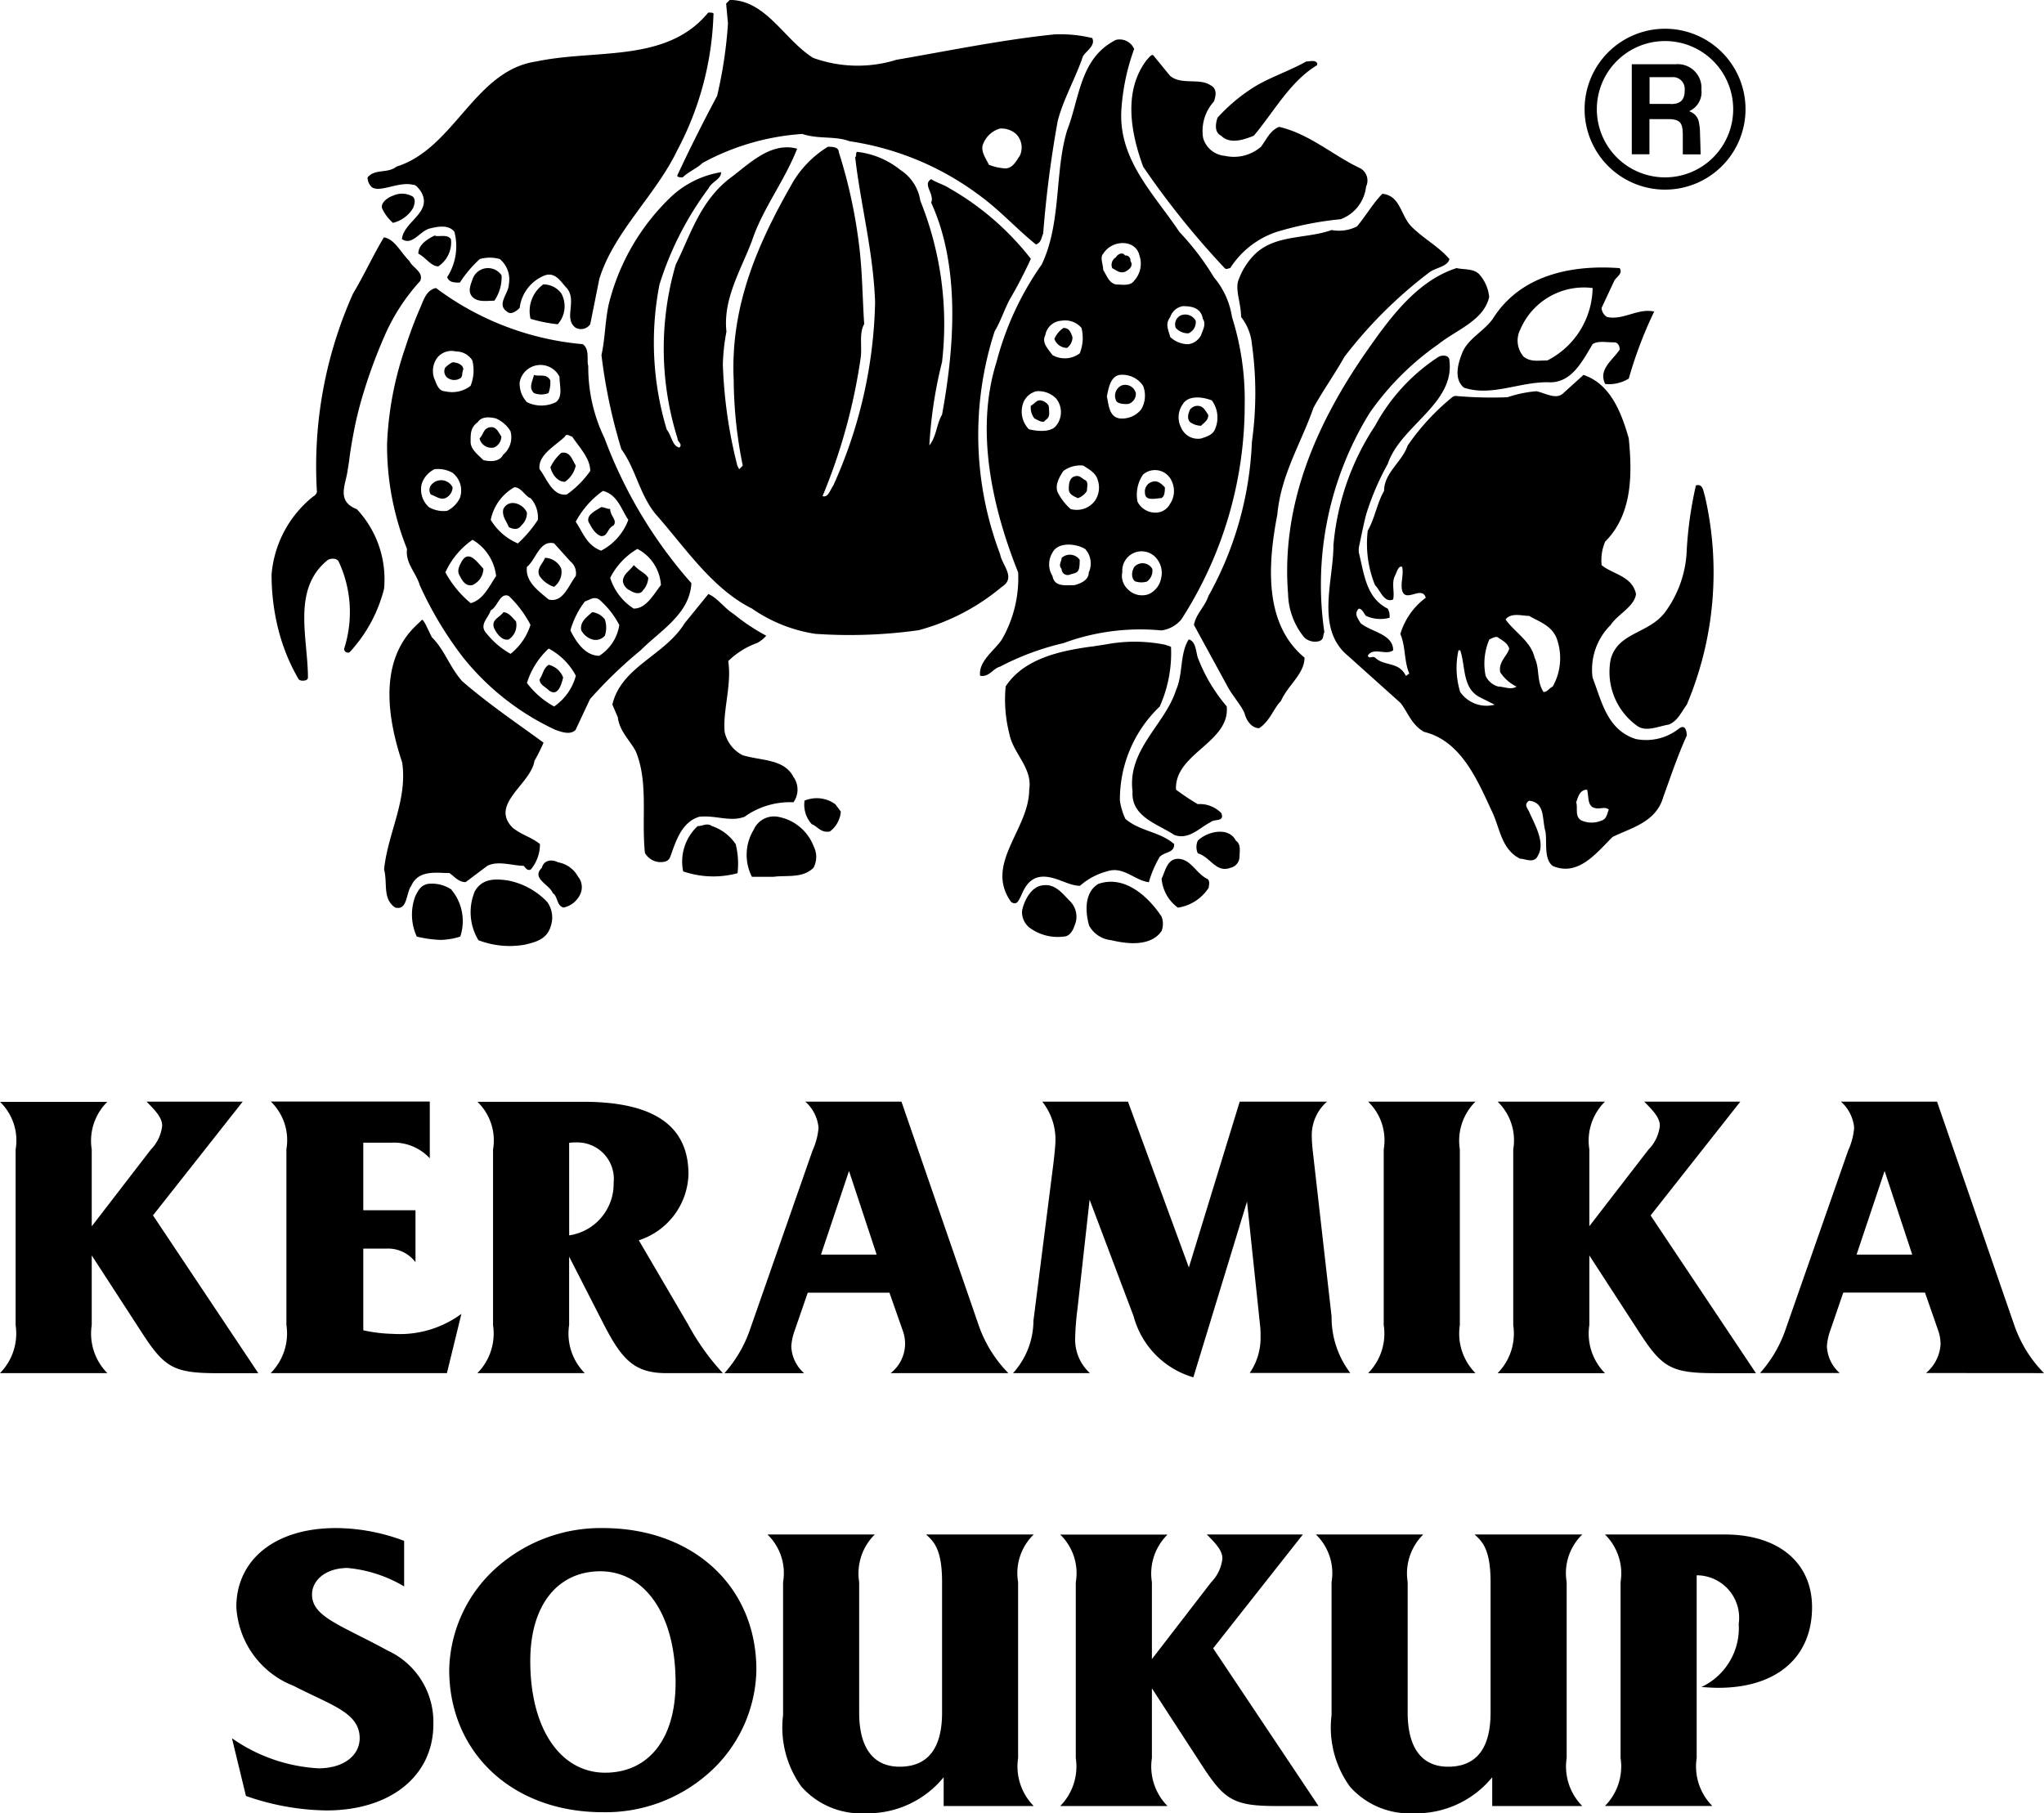
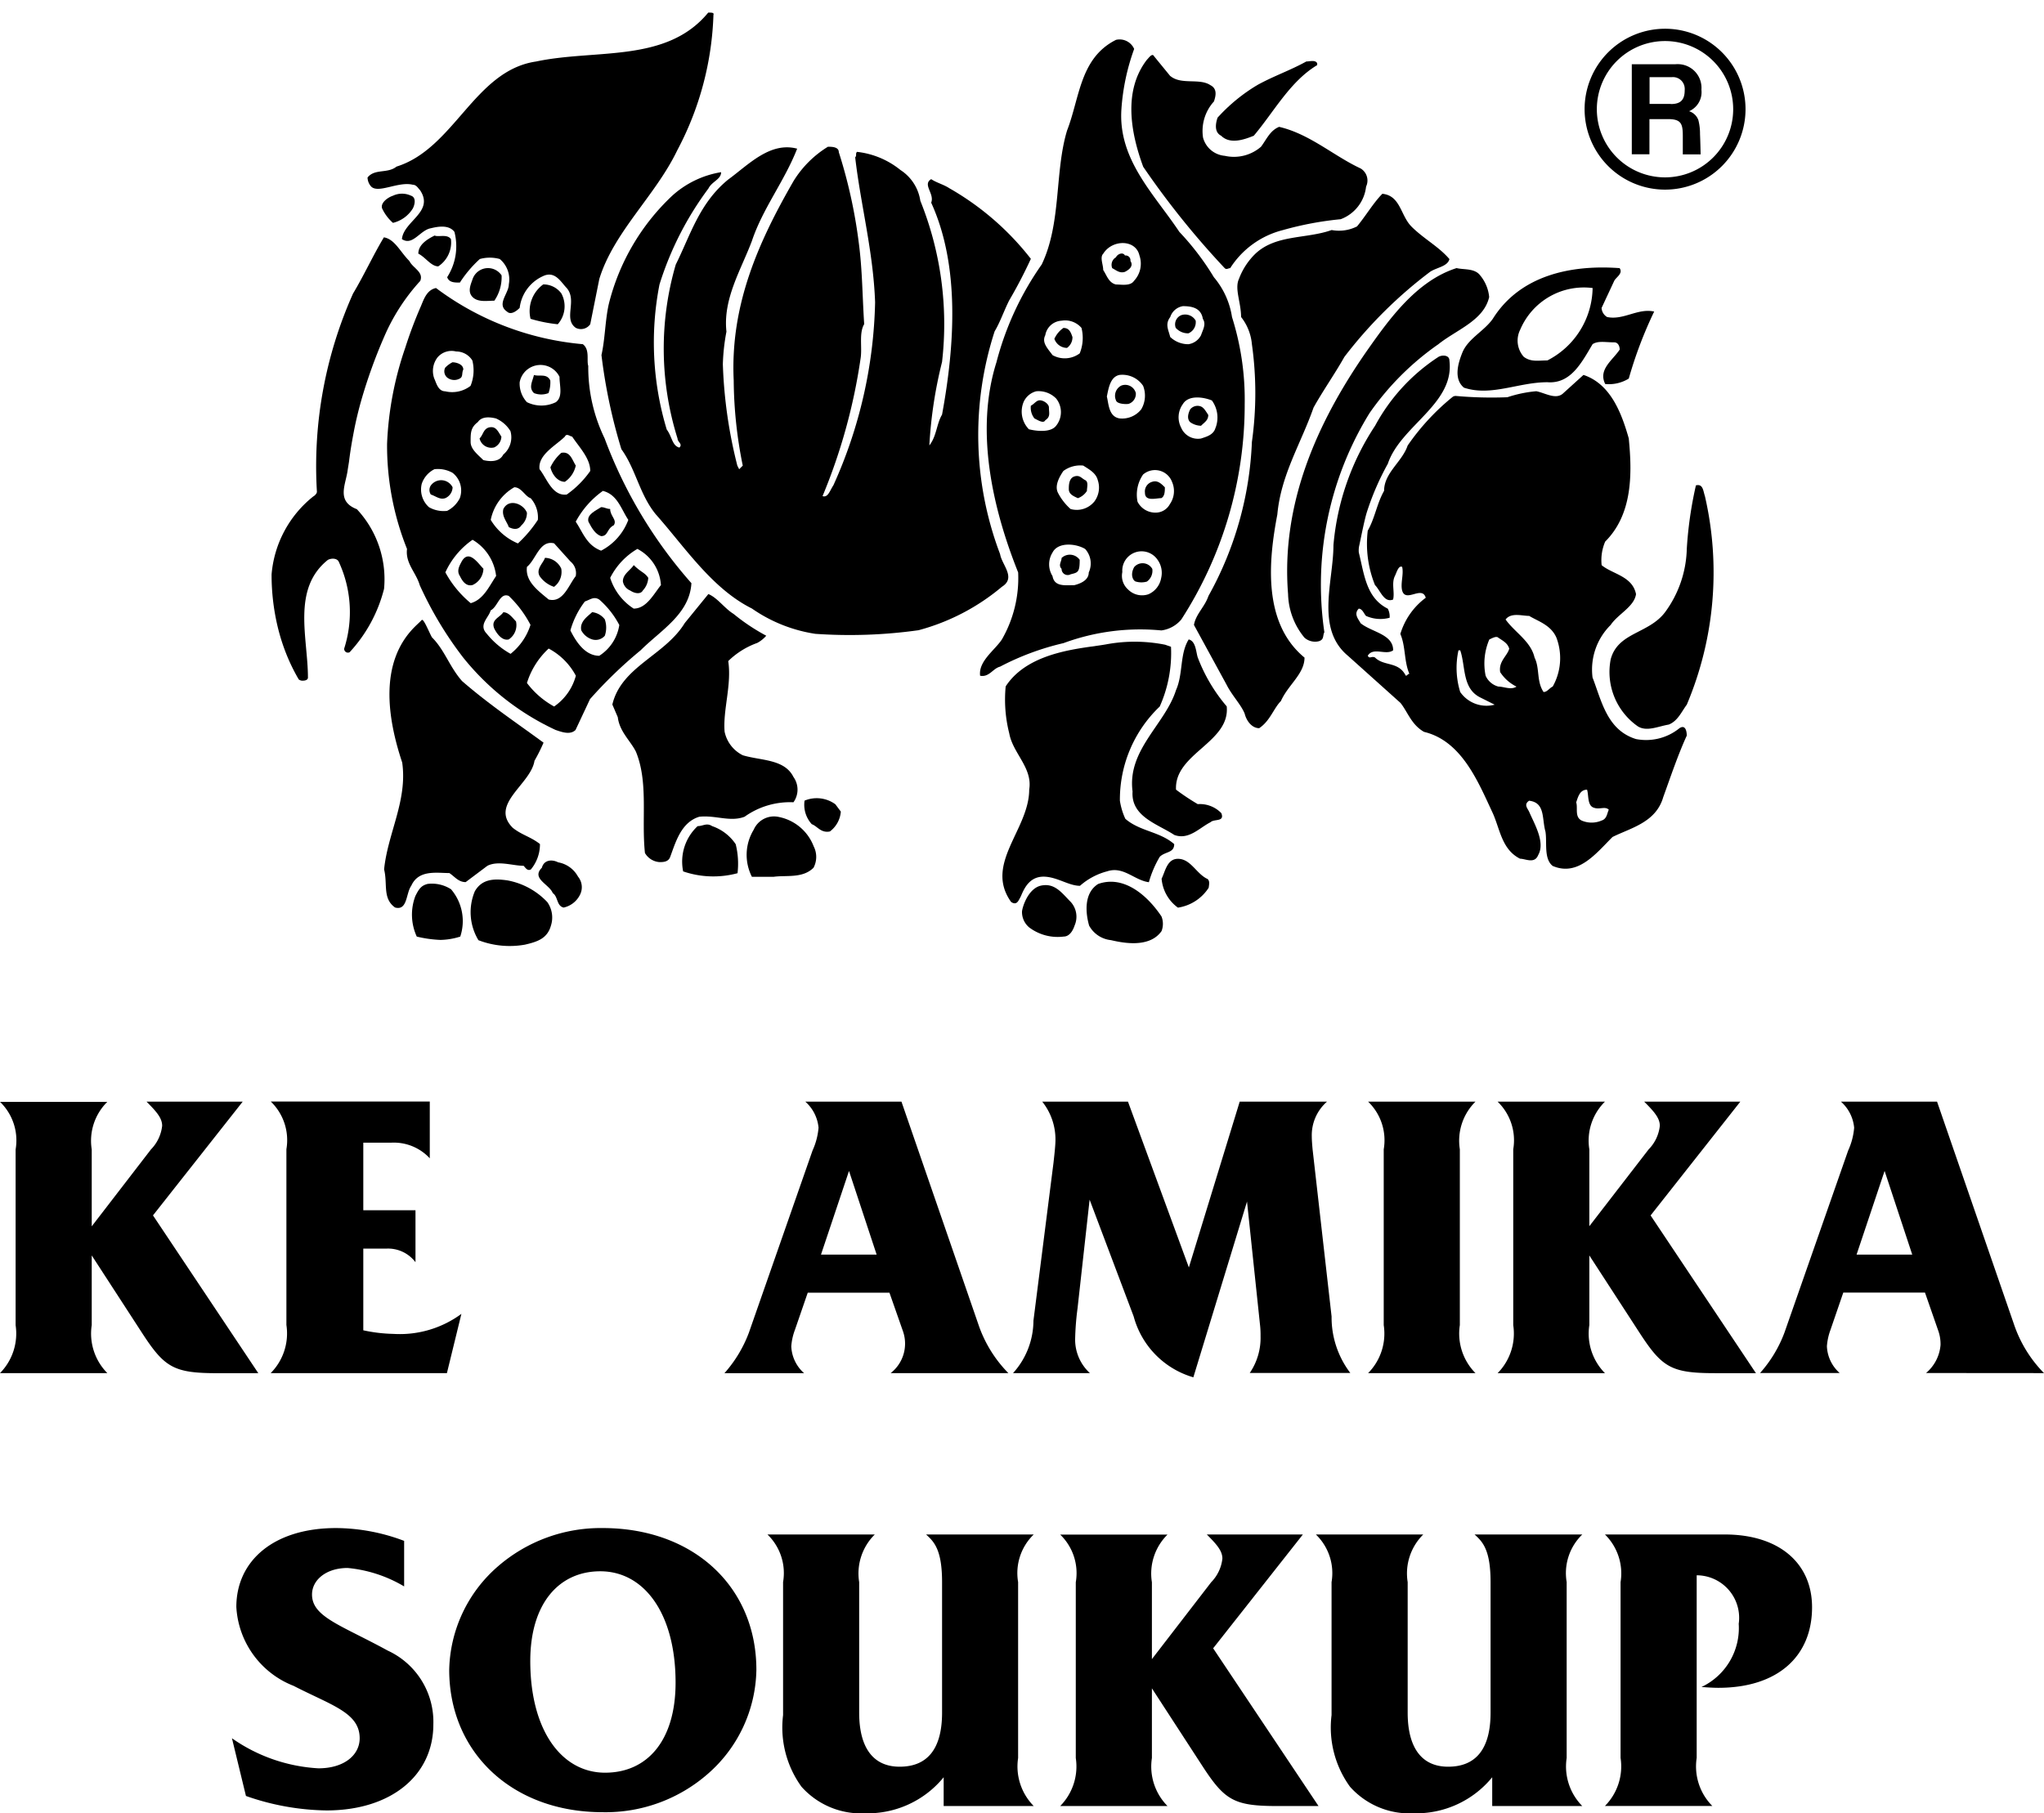
<svg xmlns="http://www.w3.org/2000/svg" width="84.67" height="75.131" viewBox="0 0 84.67 75.131">
  <g id="logo" transform="translate(0 -0.002)">
    <g id="rhino-body">
      <g id="Group_8" data-name="Group 8">
-         <path id="Path_57" data-name="Path 57" d="M45.243,1.578a5.607,5.607,0,0,0-1.575-.15c-2.179.225-4.356.676-6.533,1.051A5.415,5.415,0,0,1,33.684,2.4h0c-1.2-.75-1.953-2.4-3.454-2.4l-.151.15.076.826a18.2,18.2,0,0,1-.45,3c-.6,1.126-1.127,2.178-1.652,3.3,0,.076.151.076.226.076.225-.228.6-.378.825-.6a10.042,10.042,0,0,1,4.128-1.2c.676.225,1.351.074,1.952.3a11.877,11.877,0,0,1,5.4,2.253c.826.6,1.578,1.427,2.328,2.026.226-.072.226-.3.3-.45a46.425,46.425,0,0,1,.6-4.655c.226-.9.75-1.8,1.051-2.7C45.015,2.1,45.392,1.878,45.243,1.578Zm-3,4.877c-.15.225-.3.524-.6.524a2.157,2.157,0,0,1-.677-.149c-.149-.3-.375-.6-.225-.9a1.06,1.06,0,0,1,.676-.6.911.911,0,0,1,.675.225h0A.8.8,0,0,1,42.245,6.455Z" />
        <path id="Path_58" data-name="Path 58" d="M29.554.6a12.814,12.814,0,0,1-1.5,5.631c-.9,1.876-2.627,3.377-3.228,5.329l-.376,1.876a.469.469,0,0,1-.6.149c-.526-.374.075-1.125-.376-1.651-.224-.225-.45-.674-.9-.524a1.659,1.659,0,0,0-1.047,1.349c-.151.153-.375.3-.525.153-.45-.3.075-.752.075-1.127a1.1,1.1,0,0,0-.375-1.051,1.544,1.544,0,0,0-.826,0,4.88,4.88,0,0,0-.826.976c-.225,0-.45,0-.526-.224a2.37,2.37,0,0,0,.3-1.877c-.225-.3-.675-.225-.975-.15-.45.076-.752.75-1.2.45.074-.751,1.351-1.126.752-2.026-.076-.075-.151-.226-.3-.226-.6-.15-1.425.375-1.726.074a.577.577,0,0,1-.15-.374c.3-.378.826-.151,1.2-.452,2.4-.75,3.228-3.979,5.779-4.354,2.479-.527,5.406.075,7.133-2.027.15,0,.225,0,.225.074" />
        <g id="Group_6" data-name="Group 6">
          <path id="Path_59" data-name="Path 59" d="M51.034,13.138a3.319,3.319,0,0,0-.751-1.65,10.956,10.956,0,0,0-1.429-1.877c-1.049-1.576-2.549-3-2.4-5.1a9.1,9.1,0,0,1,.526-2.478V2.027a.658.658,0,0,0-.75-.374c-1.5.75-1.5,2.4-2.027,3.753-.523,1.725-.227,3.828-1.051,5.554a12.478,12.478,0,0,0-1.876,4.054c-.9,2.853-.151,6.08.9,8.707A5.1,5.1,0,0,1,41.5,26.5c-.3.451-.976.9-.9,1.5.375.074.525-.3.826-.376a11.008,11.008,0,0,1,2.628-.975,9.169,9.169,0,0,1,4.053-.526,1.3,1.3,0,0,0,.826-.452,16.407,16.407,0,0,0,2.627-8.932A11.329,11.329,0,0,0,51.034,13.138Zm-2.558,0A.662.662,0,0,1,49,12.687c.376,0,.752.074.826.526h0c.149.225,0,.45-.074.676a.7.7,0,0,1-.526.375,1.083,1.083,0,0,1-.752-.3C48.4,13.662,48.252,13.438,48.476,13.138ZM43.3,13.89a.721.721,0,0,1,.674-.6.891.891,0,0,1,.826.3v0a1.7,1.7,0,0,1-.074,1.053,1.036,1.036,0,0,1-1.125.074C43.376,14.415,43.149,14.19,43.3,13.89Zm-.677,3.9a1.048,1.048,0,0,1-.224-1.126.79.79,0,0,1,.526-.45,1.019,1.019,0,0,1,.824.3h0a.9.9,0,0,1,0,1.127C43.524,17.938,42.925,17.864,42.625,17.789ZM45.1,23.722c0,.3-.3.451-.6.526-.374,0-.824.075-.9-.375a.918.918,0,0,1,0-.978c.227-.449.976-.374,1.351-.147h0A.893.893,0,0,1,45.1,23.722Zm.224-2.93a.938.938,0,0,1-.977.3,2.325,2.325,0,0,1-.524-.675c-.149-.3.073-.675.225-.9a1.171,1.171,0,0,1,.825-.224c.227.15.525.3.6.6h0A.964.964,0,0,1,45.325,20.792ZM45.7,10.514c.373-.6,1.351-.6,1.5.074h0a1.038,1.038,0,0,1-.226,1.051c-.149.227-.525.15-.75.15-.3-.074-.375-.373-.525-.6C45.7,10.964,45.551,10.664,45.7,10.514Zm.149,5.923c.075-.374.15-.825.525-.9a1.035,1.035,0,0,1,.977.45h0a1.117,1.117,0,0,1-.076.974,1.008,1.008,0,0,1-.9.377C45.926,17.265,45.926,16.737,45.851,16.437ZM48.1,23.949a.9.9,0,0,1-.524.674.815.815,0,0,1-.851-.2.756.756,0,0,1-.234-.719.8.8,0,0,1,1.46-.508h0A.927.927,0,0,1,48.1,23.949Zm.372-3.082a.667.667,0,0,1-.6.375.829.829,0,0,1-.751-.451,1.476,1.476,0,0,1,.228-1.126.754.754,0,0,1,1.2.3v0A.948.948,0,0,1,48.476,20.867Zm1.88-3.146c-.075.3-.377.375-.6.45a.755.755,0,0,1-.825-.45A.93.93,0,0,1,49,16.743c.226-.374.825-.3,1.2-.149h0A1.2,1.2,0,0,1,50.356,17.721Z" />
          <path id="Path_60" data-name="Path 60" d="M46.6,11.265c.149-.077.375-.226.226-.452a.169.169,0,0,0,0-.055.2.2,0,0,0-.226-.17c-.076-.15-.3-.074-.375.076a.36.36,0,0,0-.152.45C46.228,11.189,46.377,11.34,46.6,11.265Z" />
          <path id="Path_61" data-name="Path 61" d="M44.2,14.417a.536.536,0,0,0,.225-.45c-.075-.226-.149-.377-.375-.377a1.091,1.091,0,0,0-.374.452A.56.56,0,0,0,44.2,14.417Z" />
          <path id="Path_62" data-name="Path 62" d="M43.451,16.888c0-.151-.226-.3-.375-.3s-.226.149-.375.225a.717.717,0,0,0,.149.526c.151.074.375.225.451.074.225-.148.149-.3.15-.525Z" />
          <path id="Path_63" data-name="Path 63" d="M46.452,15.977a.473.473,0,0,0-.225.61c.041.161.424.168.523.149a.435.435,0,0,0,.3-.449h0a.353.353,0,0,0-.015-.046A.452.452,0,0,0,46.452,15.977Z" />
          <path id="Path_64" data-name="Path 64" d="M47.728,19.965a.415.415,0,0,0-.3.452c0,.375.45.225.676.225.149-.075.149-.3.149-.45C48.1,20.041,47.952,19.892,47.728,19.965Z" />
          <path id="Path_65" data-name="Path 65" d="M44.949,19.893c-.149-.073-.226-.224-.45-.148s-.225.374-.225.524c0,.225.225.3.375.375a.746.746,0,0,0,.375-.3c0-.15.077-.377-.075-.451Z" />
          <path id="Path_66" data-name="Path 66" d="M44.029,23.076a.575.575,0,0,0-.054.044c0,.152-.149.3,0,.451a.251.251,0,0,0,.248.257.257.257,0,0,0,.127-.031c.3-.076.375-.076.375-.6h0A.5.5,0,0,0,44.029,23.076Z" />
          <path id="Path_67" data-name="Path 67" d="M47.1,23.4a.445.445,0,0,0-.119.1c-.188.343-.023.585.076.6a.819.819,0,0,0,.45,0,.551.551,0,0,0,.226-.525h0A.462.462,0,0,0,47.1,23.4Z" />
          <path id="Path_68" data-name="Path 68" d="M49.6,16.817a.394.394,0,0,0-.3.149c-.074.152-.148.377,0,.527a.814.814,0,0,0,.451.15c.15-.15.3-.227.3-.45h0C49.9,16.966,49.829,16.817,49.6,16.817Z" />
          <path id="Path_69" data-name="Path 69" d="M49.229,13.813a.5.5,0,0,0,.3-.527h0a.5.5,0,0,0-.6-.224.412.412,0,0,0-.226.524A.682.682,0,0,0,49.229,13.813Z" />
        </g>
        <path id="Path_70" data-name="Path 70" d="M48.481,3.159l-.676-.827c-.074-.15-.223.075-.3.151-.977,1.276-.676,3-.149,4.429a34.668,34.668,0,0,0,3.375,4.2c.078.075.152,0,.228,0a3.647,3.647,0,0,1,2.177-1.575,13.507,13.507,0,0,1,2.4-.452,1.632,1.632,0,0,0,1.052-1.351.584.584,0,0,0-.225-.752c-1.126-.524-2.1-1.425-3.376-1.724-.377.15-.526.525-.752.825a1.713,1.713,0,0,1-1.5.375,1.02,1.02,0,0,1-.9-.752,1.818,1.818,0,0,1,.451-1.5c.076-.226.15-.527-.15-.677-.449-.3-1.2,0-1.652-.374" />
        <path id="Path_71" data-name="Path 71" d="M54.563,2.629V2.7c-1.125.673-1.8,1.95-2.627,2.926-.375.151-.976.375-1.351,0-.3-.149-.226-.525-.149-.749a7.211,7.211,0,0,1,1.65-1.353c.676-.374,1.35-.6,2.027-.975.15,0,.376-.075.45.075" />
        <path id="Path_72" data-name="Path 72" d="M34.746,6.306c0-.224-.3-.224-.45-.224a4.332,4.332,0,0,0-1.427,1.426c-1.425,2.478-2.627,5.105-2.476,8.257a18.189,18.189,0,0,0,.375,3.529l-.149.15-.076-.15a19.528,19.528,0,0,1-.6-4.2,8.411,8.411,0,0,1,.149-1.352c-.149-1.353.6-2.553,1.053-3.752.45-1.353,1.35-2.479,1.876-3.828-1.126-.3-2.025.674-2.852,1.276-1.2.974-1.577,2.326-2.177,3.527a12.418,12.418,0,0,0,.075,7.207c0,.15.226.225.075.375-.3-.076-.3-.45-.524-.75a12.481,12.481,0,0,1-.3-6.006,13.254,13.254,0,0,1,2.027-3.978c.15-.3.526-.375.526-.677a3.964,3.964,0,0,0-2.028.978,9.2,9.2,0,0,0-2.628,4.5c-.149.674-.149,1.426-.3,2.1a22.475,22.475,0,0,0,.825,3.9c.6.827.75,1.877,1.427,2.7,1.2,1.352,2.327,3.078,3.978,3.9a6.234,6.234,0,0,0,2.627,1.05,20.548,20.548,0,0,0,4.279-.15,8.959,8.959,0,0,0,3.452-1.8c.6-.375,0-.9-.075-1.352a13.911,13.911,0,0,1-.226-9.233c.226-.374.375-.825.6-1.276q.493-.841.9-1.727A11.485,11.485,0,0,0,39.323,7.8c-.225-.15-.526-.225-.75-.375-.375.224.15.6,0,.974,1.2,2.628.975,5.931.45,8.784-.226.374-.226.9-.526,1.274A18.322,18.322,0,0,1,39.023,15a13.676,13.676,0,0,0-.9-6.681A1.841,1.841,0,0,0,37.3,7.046a3.463,3.463,0,0,0-1.8-.752c-.075.077,0,.151-.075.226.224,1.953.75,3.9.825,6.008a19.354,19.354,0,0,1-1.727,7.579c-.15.226-.224.526-.45.451a23.66,23.66,0,0,0,1.575-5.7c.075-.45-.075-1.051.15-1.426-.075-1.126-.075-2.253-.225-3.376A20.893,20.893,0,0,0,34.744,6.3" />
        <path id="Path_73" data-name="Path 73" d="M58.463,9.383c-.448-.451-.448-1.276-1.2-1.352-.373.375-.675.9-1.05,1.352a1.653,1.653,0,0,1-1.051.15c-1.05.374-2.3.18-3.152.975a2.833,2.833,0,0,0-.688,1.05c-.19.407.088.978.088,1.578a2.118,2.118,0,0,1,.448,1.125,14.564,14.564,0,0,1,0,4.054,14.256,14.256,0,0,1-1.8,6.381c-.149.449-.524.75-.6,1.2l1.352,2.477c.226.45.6.825.75,1.2.074.3.3.6.6.6.452-.3.6-.825.9-1.124.3-.676.978-1.126.978-1.8-1.728-1.425-1.5-3.978-1.126-5.929.15-1.652.975-2.928,1.5-4.43.374-.675.9-1.426,1.277-2.1a18.43,18.43,0,0,1,3.562-3.534c.29-.179.714-.218.79-.519-.45-.526-1.049-.826-1.577-1.351" />
        <path id="Path_74" data-name="Path 74" d="M17.028,8.111a.879.879,0,0,0-.75,0c-.225.075-.525.3-.45.525a1.819,1.819,0,0,0,.45.6,1.335,1.335,0,0,0,.825-.6c.076-.149.15-.45-.075-.525" />
        <path id="Path_75" data-name="Path 75" d="M18.68,9.911c-.15-.226-.524-.075-.676-.15-.3.15-.675.374-.675.751.3.15.526.526.826.526a1.185,1.185,0,0,0,.525-1.127" />
        <path id="Path_76" data-name="Path 76" d="M16.953,10.811c-.376-.375-.6-.9-1.051-.975-.451.75-.826,1.577-1.276,2.326a17.518,17.518,0,0,0-1.5,8.183.151.151,0,0,1-.038.127.329.329,0,0,1-.112.1A4.618,4.618,0,0,0,11.25,23.8a9.236,9.236,0,0,0,.254,2.178,8.244,8.244,0,0,0,.445,1.336,7.771,7.771,0,0,0,.426.839.251.251,0,0,0,.181.051c.1,0,.2-.039.2-.124,0-1.651-.677-3.677.826-4.88.149-.076.375-.076.45.076a4.953,4.953,0,0,1,.225,3.6.157.157,0,0,0,.145.167.152.152,0,0,0,.081-.017A6.045,6.045,0,0,0,15.909,24.4a4.25,4.25,0,0,0-1.126-3.3c-.858-.33-.468-1-.384-1.6.012-.087.049-.3.06-.383.06-.485.12-.819.2-1.242.084-.439.19-.876.312-1.305a21.43,21.43,0,0,1,.937-2.6,8.272,8.272,0,0,1,1.5-2.328c.149-.374-.3-.525-.451-.826" />
        <path id="Path_77" data-name="Path 77" d="M20.778,11.412a.676.676,0,0,0-1.2.149c-.075.225-.225.525,0,.75s.6.15.9.15a1.729,1.729,0,0,0,.3-1.049" />
        <path id="Path_78" data-name="Path 78" d="M23.254,12.161a.923.923,0,0,0-.751-.375,1.367,1.367,0,0,0-.526,1.426,6.1,6.1,0,0,0,1.127.225,1.121,1.121,0,0,0,.15-1.276" />
        <g id="Group_7" data-name="Group 7">
          <path id="Path_79" data-name="Path 79" d="M25.044,18.163a6.745,6.745,0,0,1-.676-3c-.076-.226.074-.676-.225-.9l0,0a11.866,11.866,0,0,1-6.082-2.327c-.375.076-.5.451-.622.745a17.644,17.644,0,0,0-.653,1.733,13.878,13.878,0,0,0-.752,3.978,11.513,11.513,0,0,0,.826,4.355c-.074.6.375.974.527,1.5a15.137,15.137,0,0,0,1.8,3,10.662,10.662,0,0,0,3.828,3c.226.074.6.225.826,0l.6-1.279a18.512,18.512,0,0,1,2.1-2.025c.826-.826,2.027-1.5,2.1-2.778A19.1,19.1,0,0,1,25.044,18.163Zm.983,3.379A2.359,2.359,0,0,1,24.9,22.818c-.6-.226-.75-.751-1.051-1.2a3.728,3.728,0,0,1,1.125-1.276C25.576,20.492,25.727,21.092,26.027,21.542ZM23.7,18.091c.3.45.75.9.75,1.425a3.969,3.969,0,0,1-.975.977c-.6.075-.825-.675-1.125-1.051-.076-.6.675-.977,1.05-1.351C23.471,17.938,23.622,18.091,23.7,18.091Zm.154,5.775c-.3.376-.526,1.126-1.126.976-.45-.374-.976-.753-.9-1.353.375-.3.526-1.124,1.126-.974l.676.751h0A.624.624,0,0,1,23.85,23.866ZM22,15.214a.879.879,0,0,1,1.177.4h0c0,.375.15.825-.15,1.051a1.354,1.354,0,0,1-1.2,0,1.129,1.129,0,0,1-.3-.826A.876.876,0,0,1,22,15.214Zm-.02,5.428h0a1.2,1.2,0,0,1,.3.9,5.21,5.21,0,0,1-.826.976,2.4,2.4,0,0,1-1.126-.976,2.014,2.014,0,0,1,.976-1.351C21.6,20.192,21.75,20.567,21.975,20.642ZM19.794,17.49c.151-.224.451-.224.751-.15a1.317,1.317,0,0,1,.6.525h0v0h0a.935.935,0,0,1-.3.974c-.149.3-.525.3-.825.226-.225-.226-.525-.45-.525-.75C19.494,17.938,19.494,17.716,19.794,17.49Zm-1.652-2.7a.761.761,0,0,1,.75-.225.788.788,0,0,1,.675.374h0a1.7,1.7,0,0,1-.075,1.051,1.245,1.245,0,0,1-1.051.225c-.3,0-.376-.376-.451-.525A.921.921,0,0,1,18.142,14.788Zm-.67,5.253a1.047,1.047,0,0,1,.524-.6,1.237,1.237,0,0,1,.751.15h0a.929.929,0,0,1,.3,1.05,1.179,1.179,0,0,1-.526.526,1.226,1.226,0,0,1-.75-.151A.982.982,0,0,1,17.472,20.041ZM19.5,24.994a4.332,4.332,0,0,1-1.051-1.277,3.313,3.313,0,0,1,1.126-1.35,2,2,0,0,1,.976,1.5h0C20.248,24.318,20.023,24.844,19.5,24.994Zm.674,1.276c-.375-.374.075-.674.15-.977.3-.15.376-.749.751-.6a4.576,4.576,0,0,1,.9,1.2v0a2.493,2.493,0,0,1-.825,1.2A3.371,3.371,0,0,1,20.172,26.27ZM23.854,28h0a2.255,2.255,0,0,1-.9,1.275,3.54,3.54,0,0,1-1.126-.975,3.251,3.251,0,0,1,.9-1.426A2.716,2.716,0,0,1,23.854,28Zm.974-.826c-.6,0-.975-.6-1.2-1.051a3.553,3.553,0,0,1,.6-1.2c.225-.075.375-.225.6-.075a3.622,3.622,0,0,1,.826,1.051A1.841,1.841,0,0,1,24.828,27.171Zm1.425-1.953a2.356,2.356,0,0,1-.977-1.276,2.9,2.9,0,0,1,1.127-1.2,1.815,1.815,0,0,1,.975,1.5C27.078,24.617,26.778,25.218,26.253,25.218Z" />
-           <path id="Path_80" data-name="Path 80" d="M22.728,27.547c-.225.152-.225.377-.375.6,0,.228.225.3.375.452.376.3.526-.225.6-.524v0A.851.851,0,0,0,22.728,27.547Z" />
          <path id="Path_81" data-name="Path 81" d="M24.078,26.118a.77.77,0,0,0,.45.376.5.5,0,0,0,.526-.151,1.047,1.047,0,0,0,0-.677v0a.761.761,0,0,0-.526-.3C24.378,25.518,24,25.744,24.078,26.118Z" />
          <path id="Path_82" data-name="Path 82" d="M21.373,25.746c-.149-.15-.3-.376-.524-.376-.149.226-.525.3-.375.675.075.151.3.525.6.451a.71.71,0,0,0,.3-.75Z" />
          <path id="Path_83" data-name="Path 83" d="M26.253,23.416c-.151.225-.451.375-.451.675a.5.5,0,0,0,.3.377c.226.148.45.148.526,0a.824.824,0,0,0,.225-.526C26.7,23.716,26.553,23.716,26.253,23.416Z" />
          <path id="Path_84" data-name="Path 84" d="M26.853,23.942h0Z" />
          <path id="Path_85" data-name="Path 85" d="M23.251,23.566a.762.762,0,0,0-.676-.451c-.075.226-.377.452-.225.752a1.173,1.173,0,0,0,.6.45.772.772,0,0,0,.3-.751Z" />
          <path id="Path_86" data-name="Path 86" d="M19.124,23.267c-.075.15-.225.375-.075.6.075.148.225.45.525.375a.762.762,0,0,0,.451-.676h0C19.8,23.341,19.424,22.743,19.124,23.267Z" />
          <path id="Path_87" data-name="Path 87" d="M24.9,22.216c.3,0,.225-.3.525-.451.15-.224-.15-.375-.15-.675h0c-.15,0-.225-.075-.375-.075-.226.15-.6.3-.526.6C24.527,21.916,24.677,22.142,24.9,22.216Z" />
          <path id="Path_88" data-name="Path 88" d="M21.827,21.242Z" />
          <path id="Path_89" data-name="Path 89" d="M21.076,21.842c.15.074.375.149.525-.076a.684.684,0,0,0,.226-.523c-.151-.375-.751-.6-.976-.15C20.776,21.392,21,21.617,21.076,21.842Z" />
          <path id="Path_90" data-name="Path 90" d="M18.748,20.192A.522.522,0,0,0,18.585,20a.529.529,0,0,0-.738.116.335.335,0,0,0,0,.376c.224.075.375.225.6.15A.506.506,0,0,0,18.748,20.192Z" />
          <path id="Path_91" data-name="Path 91" d="M23.4,19.965a1.089,1.089,0,0,0,.451-.674c-.15-.227-.225-.6-.6-.526a1.818,1.818,0,0,0-.451.6C22.872,19.665,23.1,19.965,23.4,19.965Z" />
          <path id="Path_92" data-name="Path 92" d="M20.469,18.541a.507.507,0,0,0,.3-.45h0c-.15-.226-.226-.451-.526-.375-.225.074-.225.3-.375.45l0,.014A.5.5,0,0,0,20.469,18.541Z" />
          <path id="Path_93" data-name="Path 93" d="M22.721,16.289a1.283,1.283,0,0,0,.074-.525h0c-.15-.3-.45-.15-.676-.225-.074.3-.226.525,0,.75A.818.818,0,0,0,22.721,16.289Z" />
          <path id="Path_94" data-name="Path 94" d="M19.042,15.689c.15-.076.075-.227.15-.376h0c0-.224-.3-.3-.451-.3a1.115,1.115,0,0,0-.3.224.337.337,0,0,0,.15.452A.473.473,0,0,0,19.042,15.689Z" />
        </g>
        <path id="Path_95" data-name="Path 95" d="M30.391,25.442a8.34,8.34,0,0,0,1.35.9,1.3,1.3,0,0,1-.375.3,3.305,3.305,0,0,0-1.2.751c.151.977-.225,2.028-.15,2.927a1.413,1.413,0,0,0,.752.975c.75.227,1.726.15,2.1.9a.9.9,0,0,1,0,1.048,3.237,3.237,0,0,0-2.026.6c-.6.228-1.2-.074-1.876,0-.75.228-.977,1.051-1.2,1.653-.074.226-.3.226-.45.226a.76.76,0,0,1-.6-.377c-.151-1.425.15-2.926-.375-4.2-.226-.451-.676-.826-.75-1.427l-.225-.525c.374-1.577,2.175-2.027,3-3.377l.977-1.2c.375.151.674.6,1.051.827" />
        <path id="Path_96" data-name="Path 96" d="M17.894,26.41c.526.526.719,1.209,1.244,1.809,1.126.977,2.251,1.727,3.378,2.554a7.308,7.308,0,0,1-.376.751c-.15.975-1.877,1.8-.9,2.777.375.3.75.374,1.127.673a1.634,1.634,0,0,1-.377,1.053c-.149.074-.225-.077-.3-.152-.45,0-1.05-.225-1.5,0l-.9.676c-.3,0-.451-.226-.676-.375-.527,0-1.276-.148-1.577.526-.224.3-.15,1.05-.674.9-.526-.375-.3-.977-.452-1.576.15-1.5.975-2.854.75-4.429-.6-1.8-.981-4.134.526-5.63.137-.136.182-.168.28-.273.071-.076.248.367.4.668" />
        <path id="Path_97" data-name="Path 97" d="M49.615,27.242a6.881,6.881,0,0,0,1.2,2.027c.149,1.5-2.178,1.951-2.1,3.451a9.508,9.508,0,0,0,.9.6,1.236,1.236,0,0,1,.978.375c.147.376-.3.225-.451.376-.451.225-.9.75-1.5.525-.677-.45-1.8-.753-1.727-1.8-.227-1.727,1.35-2.778,1.8-4.2.3-.674.149-1.5.526-2.1.3.074.3.526.375.75" />
        <path id="Path_98" data-name="Path 98" d="M48.507,26.8a5.421,5.421,0,0,1-.467,2.476,5.326,5.326,0,0,0-1.65,3.9,2.771,2.771,0,0,0,.225.751c.6.524,1.426.524,2.025,1.05,0,.376-.375.3-.6.527a4.376,4.376,0,0,0-.449,1.051c-.6-.075-1.052-.676-1.728-.451a2.739,2.739,0,0,0-1.126.6c-.45,0-.9-.337-1.426-.376-.614-.045-.86.413-1.018.8,0,0-.081.161-.117.212-.063.09-.149.13-.292.034-1.127-1.576.749-3,.749-4.655.15-.9-.674-1.5-.825-2.326a5.7,5.7,0,0,1-.149-1.951c.974-1.5,3.259-1.572,4.188-1.747a6.437,6.437,0,0,1,2.416.02Z" />
        <path id="Path_99" data-name="Path 99" d="M34.83,33.629a1.138,1.138,0,0,1-.452.823c-.375.077-.525-.224-.75-.3a1.19,1.19,0,0,1-.3-.977,1.31,1.31,0,0,1,1.276.151Z" />
        <path id="Path_100" data-name="Path 100" d="M33.7,35.054a1.953,1.953,0,0,0-1.427-1.2.917.917,0,0,0-1.052.527,2,2,0,0,0-.074,1.95h.9c.526-.074,1.2.075,1.652-.375a.962.962,0,0,0,0-.9" />
        <path id="Path_101" data-name="Path 101" d="M30.475,34.98a1.922,1.922,0,0,0-.976-.749c-.225-.149-.376,0-.6,0a2.006,2.006,0,0,0-.6,1.876,3.852,3.852,0,0,0,2.252.075,3.344,3.344,0,0,0-.075-1.2" />
-         <path id="Path_102" data-name="Path 102" d="M51.194,34.834c-.3-.6-1.2-.377-1.577,0a.638.638,0,0,0,0,.524c.524.151.751.826,1.353.6a.475.475,0,0,0,.375-.449c0-.226.075-.527-.151-.675" />
        <path id="Path_103" data-name="Path 103" d="M49.994,36.409c-.449-.225-.675-.823-1.2-.823-.451,0-.525.523-.676.823a1.646,1.646,0,0,0,.676,1.2,1.842,1.842,0,0,0,1.276-.827c0-.074.075-.3-.076-.375" />
        <path id="Path_104" data-name="Path 104" d="M23.948,36.332a1.165,1.165,0,0,0-.825-.6c-.3-.149-.6-.076-.676.223-.451.45.3.676.451,1.051.225.15.149.525.449.6a.994.994,0,0,0,.676-.526.69.69,0,0,0-.075-.751" />
        <path id="Path_105" data-name="Path 105" d="M22.672,37.38a3.021,3.021,0,0,0-1.651-.9c-.525-.076-1.051-.076-1.352.451a2.241,2.241,0,0,0,.15,2.027,3.6,3.6,0,0,0,1.928.184c.533-.123.924-.261,1.074-.785a1.106,1.106,0,0,0-.149-.977" />
        <path id="Path_106" data-name="Path 106" d="M48.118,37.981c-.6-.9-1.577-1.727-2.628-1.353-.6.376-.525,1.2-.374,1.727a1.168,1.168,0,0,0,.9.6c.379.084,1.576.376,2.1-.375a.839.839,0,0,0,0-.6" />
        <path id="Path_107" data-name="Path 107" d="M18.69,36.852a1.46,1.46,0,0,0-.976-.226c-.262.067-.357.2-.507.5a2.177,2.177,0,0,0,.057,1.682,4.968,4.968,0,0,0,.978.138,2.846,2.846,0,0,0,.824-.138,2.032,2.032,0,0,0-.376-1.953" />
        <path id="Path_108" data-name="Path 108" d="M44.361,37.38c-.375-.375-.673-.825-1.275-.675-.525.15-.747.923-.751,1.076a.829.829,0,0,0,.3.649,1.961,1.961,0,0,0,1.428.377c.226,0,.375-.225.449-.453a.913.913,0,0,0-.151-.974" />
      </g>
    </g>
    <g id="rhino-copyright_x2C_">
      <g id="Group_6-2" data-name="Group_6" transform="translate(54.395 1.193)">
        <path id="Path_33" d="M16.084,2.528a.983.983,0,0,0-.9-1.058,1.1,1.1,0,0,0-.172,0H13.2V5.2h.731V3.744H14.7c.553,0,.613.2.613.707v.754h.738s-.01-.515-.025-.842a2.283,2.283,0,0,0-.068-.577.6.6,0,0,0-.385-.369A.86.86,0,0,0,16.084,2.528Zm-1.272.587h-.876V2.005h.932a.486.486,0,0,1,.523.447.513.513,0,0,1,0,.1c0,.412-.186.568-.574.568Z" />
        <path id="Path_34" d="M14.577,0a3.333,3.333,0,1,0,3.334,3.333A3.332,3.332,0,0,0,14.577,0Zm0,6.158A2.824,2.824,0,1,1,17.4,3.333a2.823,2.823,0,0,1-2.825,2.825Z" />
      </g>
    </g>
    <g id="rhino-text">
      <g id="Group_9" data-name="Group 9">
        <g id="Group_4" transform="translate(0 45.648)">
          <path id="Path_18" d="M0,11.247H4.446A2.327,2.327,0,0,1,3.8,9.257V6.371l2.09,3.22C6.818,11.018,7.2,11.25,9.008,11.25H10.7L6.337,4.712,10.053,0H6.071c.415.416.646.681.646,1a1.651,1.651,0,0,1-.464.979L3.8,5.165V1.981A2.268,2.268,0,0,1,4.446.007H0A2.221,2.221,0,0,1,.647,1.981V9.264A2.332,2.332,0,0,1,0,11.247Z" />
          <path id="Path_19" d="M11.213,11.247h7.3l.6-2.455a4.3,4.3,0,0,1-2.82.83,6.436,6.436,0,0,1-1.244-.149V6.089H16a1.424,1.424,0,0,1,1.211.563V4.5H15.049V1.7h1.145a2.03,2.03,0,0,1,1.609.647V-.005H11.217a2.224,2.224,0,0,1,.647,1.975V9.253A2.332,2.332,0,0,1,11.213,11.247Z" />
-           <path id="Path_20" d="M19.776,11.247h4.446a2.33,2.33,0,0,1-.647-1.99V6.421l1.46,2.853c.73,1.41,1.248,1.957,2.509,1.974h1.378c.258-.006,1.021,0,1.021,0A9.928,9.928,0,0,1,28.5,9.225L26.462,5.743a2.963,2.963,0,0,0,2.057-2.738c0-2.023-1.46-3-4.363-3H19.777a2.225,2.225,0,0,1,.647,1.975V9.263A2.329,2.329,0,0,1,19.776,11.247Zm3.8-9.539a1.223,1.223,0,0,1,.249-.017,1.513,1.513,0,0,1,1.6,1.421,1.537,1.537,0,0,1-.006.254A2.156,2.156,0,0,1,23.577,5.54Z" />
          <path id="Path_21" d="M33.46,7.914h3.384l.564,1.609a1.55,1.55,0,0,1-.515,1.725h4.878a5.29,5.29,0,0,1-1.244-2.023L37.342,0H33.36a1.643,1.643,0,0,1,.547,1.078,2.842,2.842,0,0,1-.248.945L31.021,9.574a5.352,5.352,0,0,1-1.012,1.676h3.3a1.564,1.564,0,0,1-.531-1.112,2.415,2.415,0,0,1,.15-.681Zm1.709-5.043,1.145,3.467H34.008Z" />
          <path id="Path_22" d="M54.372,1.974c-.018-.2-.033-.382-.033-.531A1.846,1.846,0,0,1,54.969,0H51.353L49.247,6.869,46.725,0H43.174a2.509,2.509,0,0,1,.547,1.592c0,.183-.033.515-.082.947l-.83,6.536a3.254,3.254,0,0,1-.846,2.173h3.186a1.879,1.879,0,0,1-.613-1.393,11.43,11.43,0,0,1,.1-1.294l.5-4.5L46.961,8.9a3.6,3.6,0,0,0,2.472,2.521L51.656,4.14,52.2,9.3a3.59,3.59,0,0,1,.017.415,2.577,2.577,0,0,1-.447,1.525h4.164A3.806,3.806,0,0,1,55.159,8.9Z" />
          <path id="Path_23" d="M56.673,11.247h4.446a2.327,2.327,0,0,1-.647-1.99V1.974A2.274,2.274,0,0,1,61.119,0H56.673a2.221,2.221,0,0,1,.646,1.975V9.257A2.329,2.329,0,0,1,56.673,11.247Z" />
          <path id="Path_24" d="M72.09,0H68.109c.416.416.647.681.647,1a1.646,1.646,0,0,1-.465.979L65.836,5.16V1.975A2.268,2.268,0,0,1,66.483,0H62.037a2.224,2.224,0,0,1,.647,1.974V9.258a2.339,2.339,0,0,1-.647,1.991h4.446a2.33,2.33,0,0,1-.647-1.991V6.372l2.09,3.219c.929,1.427,1.312,1.658,3.119,1.658h1.692L68.374,4.714Z" />
          <path id="Path_25" d="M84.67,11.247a5.3,5.3,0,0,1-1.244-2.023L80.24,0H76.259a1.645,1.645,0,0,1,.547,1.08,2.819,2.819,0,0,1-.248.944L73.919,9.568a5.289,5.289,0,0,1-1.012,1.676h3.3a1.563,1.563,0,0,1-.53-1.111,2.478,2.478,0,0,1,.149-.68l.53-1.543H79.74L80.3,9.519a1.664,1.664,0,0,1,.084.564,1.7,1.7,0,0,1-.6,1.16Zm-7.764-4.91L78.067,2.87l1.145,3.467Z" />
        </g>
        <g id="Group_5" transform="translate(9.608 63.315)">
          <path id="Path_26" d="M6.453,5.077C4.512,4.015,3.317,3.684,3.317,2.754c0-.6.581-1.1,1.477-1.1a5.594,5.594,0,0,1,2.339.764V.531A8.07,8.07,0,0,0,4.313,0C1.725,0,.182,1.36.182,3.269A3.729,3.729,0,0,0,2.554,6.538c1.576.812,2.737,1.11,2.737,2.171,0,.7-.647,1.246-1.709,1.246A6.9,6.9,0,0,1,0,8.709L.58,11.1a10.437,10.437,0,0,0,3.334.6c2.688,0,4.429-1.46,4.429-3.566A3.251,3.251,0,0,0,6.453,5.077Z" />
          <path id="Path_27" d="M15.358,0a6.493,6.493,0,0,0-4.346,1.593A5.825,5.825,0,0,0,9,5.873c0,3.434,2.621,5.9,6.353,5.9a6.426,6.426,0,0,0,4.364-1.592,5.841,5.841,0,0,0,2.007-4.3C21.729,2.439,19.125,0,15.358,0Zm.1,10.136c-1.808,0-3.1-1.759-3.1-4.628,0-2.389,1.194-3.717,2.9-3.717,1.825,0,3.119,1.759,3.119,4.612C18.378,8.81,17.2,10.136,15.458,10.136Z" />
          <path id="Path_28" d="M33.213.266h-4.46c.332.3.663.63.663,1.974V7.648c0,1.494-.6,2.24-1.758,2.24-1.078,0-1.676-.763-1.676-2.24V2.24A2.268,2.268,0,0,1,26.629.266H22.183A2.222,2.222,0,0,1,22.83,2.24V7.749a4.186,4.186,0,0,0,.763,2.969,3.3,3.3,0,0,0,2.638,1.1,4.061,4.061,0,0,0,3.251-1.493v1.193h3.731a2.333,2.333,0,0,1-.647-1.991V2.238A2.221,2.221,0,0,1,33.213.266Z" />
          <path id="Path_29" d="M44.362.266h-3.98c.414.414.646.679.646,1a1.657,1.657,0,0,1-.465.979L38.108,5.43V2.245A2.269,2.269,0,0,1,38.755.27H34.309a2.221,2.221,0,0,1,.646,1.975V9.527a2.335,2.335,0,0,1-.646,1.991h4.446a2.326,2.326,0,0,1-.647-1.991V6.641L40.2,9.86c.928,1.426,1.312,1.658,3.118,1.658h1.692L40.645,4.982Z" />
          <path id="Path_30" d="M55.937.266H51.474c.332.3.663.63.663,1.974V7.648c0,1.494-.6,2.24-1.758,2.24-1.078,0-1.676-.763-1.676-2.24V2.24A2.268,2.268,0,0,1,49.349.266H44.9A2.222,2.222,0,0,1,45.55,2.24V7.749a4.181,4.181,0,0,0,.764,2.969,3.3,3.3,0,0,0,2.637,1.1,4.066,4.066,0,0,0,3.254-1.493v1.193h3.731a2.33,2.33,0,0,1-.647-1.991V2.238A2.224,2.224,0,0,1,55.937.266Z" />
          <path id="Path_31" d="M61.836.266H56.875a2.263,2.263,0,0,1,.647,1.974V9.523a2.329,2.329,0,0,1-.647,1.991h4.447a2.324,2.324,0,0,1-.647-1.991V1.957a1.762,1.762,0,0,1,1.759,1.766,1.632,1.632,0,0,1-.018.242,2.7,2.7,0,0,1-1.543,2.621c.25.017.481.033.7.033,2.454,0,3.881-1.3,3.881-3.336C65.456,1.459,64.093.266,61.836.266Z" />
        </g>
      </g>
    </g>
    <g id="rhino-head">
      <g id="Group_10" data-name="Group 10">
        <path id="Path_109" data-name="Path 109" d="M60.565,14.639c-.147.374-.373,1.051.076,1.425,1.127.375,2.252-.225,3.457-.225.974.076,1.424-.826,1.873-1.577.226-.148.525-.075.9-.075.148,0,.223.151.223.3-.3.45-.9.825-.6,1.426a1.571,1.571,0,0,0,.976-.225,17.329,17.329,0,0,1,1.052-2.777c-.676-.153-1.276.373-1.953.225a.47.47,0,0,1-.226-.374l.525-1.125c.073-.148.375-.3.223-.525h0c-2.025-.15-4.127.3-5.254,2.1C61.467,13.737,60.794,14.037,60.565,14.639Zm2.407-.976a2.863,2.863,0,0,1,3-1.727l0,0a3.43,3.43,0,0,1-1.873,3c-.379,0-.68.075-.98-.151A1.01,1.01,0,0,1,62.972,13.663Z" />
        <path id="Path_110" data-name="Path 110" d="M56.733,17.115a11.45,11.45,0,0,1,2.854-2.854c.751-.6,1.875-.976,2.1-1.951a1.644,1.644,0,0,0-.375-.9h0c-.227-.3-.675-.225-.975-.3-1.65.525-2.779,2.1-3.68,3.379-2.1,3-3.6,6.38-3.3,10.132a2.945,2.945,0,0,0,.677,1.8.66.66,0,0,0,.6.149c.226-.074.149-.225.226-.374A13.559,13.559,0,0,1,56.733,17.115Z" />
        <path id="Path_111" data-name="Path 111" d="M69.569,30.174a2.193,2.193,0,0,1-1.8.45c-1.2-.373-1.422-1.574-1.8-2.551a2.6,2.6,0,0,1,.75-2.176c.3-.451.976-.753,1.051-1.278-.151-.75-.974-.825-1.424-1.2a1.947,1.947,0,0,1,.147-.977c1.125-1.125,1.125-2.778.976-4.278-.3-1.051-.75-2.252-1.875-2.628l-.828.75c-.3.3-.75,0-1.125-.074a5.184,5.184,0,0,0-1.2.249,16.637,16.637,0,0,1-2.141-.054.263.263,0,0,0-.113.029,9.631,9.631,0,0,0-1.877,2.026c-.226.677-.976,1.127-.976,1.877-.3.527-.377,1.125-.677,1.651a4.565,4.565,0,0,0,.3,2.253c.224.226.376.75.75.6.075-.3-.075-.676.075-.976.074-.151.15-.45.3-.377.073.3-.075.679,0,.979.147.526.825-.225.978.3a2.906,2.906,0,0,0-1.052,1.5c.224.526.148,1.127.374,1.653-.074,0-.074.075-.15.075-.3-.6-.9-.377-1.274-.752-.147-.074-.224.076-.3-.074.227-.376.752,0,1.052-.225,0-.676-.9-.75-1.351-1.125-.074-.152-.3-.375-.074-.6.148,0,.225.226.3.3a1.458,1.458,0,0,0,.978.077.682.682,0,0,0-.076-.376c-.9-.451-.975-1.429-1.2-2.329a.953.953,0,0,1,.01-.25c.043-.18.2-1.007.314-1.391a11.064,11.064,0,0,1,.878-2.034c.526-1.58,2.778-2.479,2.551-4.28v0c0-.226-.291-.239-.45-.151a7.839,7.839,0,0,0-2.627,2.853,10.608,10.608,0,0,0-1.727,4.952c0,1.5-.753,3.454.6,4.581l2.177,1.953c.3.374.448.9.976,1.2,1.575.378,2.252,2.1,2.852,3.378.3.678.374,1.5,1.126,1.878.225,0,.6.224.75-.15.3-.527-.148-1.275-.376-1.8-.075-.153-.226-.3,0-.453.677.076.526.752.677,1.276.075.45-.078,1.126.3,1.426,1.052.451,1.8-.524,2.479-1.2.75-.374,1.8-.6,2.1-1.65.3-.825.6-1.728.976-2.552C69.869,30.251,69.795,30.024,69.569,30.174Zm-9.082-1.5a3.4,3.4,0,0,1-.072-1.726h.074c.228.675.076,1.576.826,1.951l.6.3A1.325,1.325,0,0,1,60.487,28.674Zm1.58-.225A.8.8,0,0,1,61.54,28a2.529,2.529,0,0,1,.152-1.5c.15-.075.3-.151.375-.075.225.151.377.225.451.451h0c-.074.3-.449.525-.375.975a1.7,1.7,0,0,0,.676.6C62.593,28.6,62.291,28.449,62.067,28.449Zm2.25,0c-.15.075-.223.225-.377.225-.3-.451-.149-.975-.373-1.426-.152-.676-.825-1.05-1.2-1.578.227-.3.678-.149.977-.149.376.226.9.377,1.128.9l0,0A2.4,2.4,0,0,1,64.317,28.452ZM66.344,34a1.043,1.043,0,0,1-.827,0c-.3-.152-.148-.526-.225-.753.076-.223.148-.525.45-.525h0c.075.227,0,.677.3.752.225.077.45-.075.6.077C66.567,33.705,66.567,33.93,66.344,34Z" />
        <path id="Path_112" data-name="Path 112" d="M70.625,20.563h0c-.076-.224-.076-.525-.374-.45a16.187,16.187,0,0,0-.378,2.629,4.613,4.613,0,0,1-.9,2.626c-.678.9-1.953.826-2.252,1.951A2.747,2.747,0,0,0,67.849,30.1c.373.226.826,0,1.276-.076.375-.149.524-.524.748-.825A14.085,14.085,0,0,0,70.625,20.563Z" />
      </g>
    </g>
  </g>
</svg>